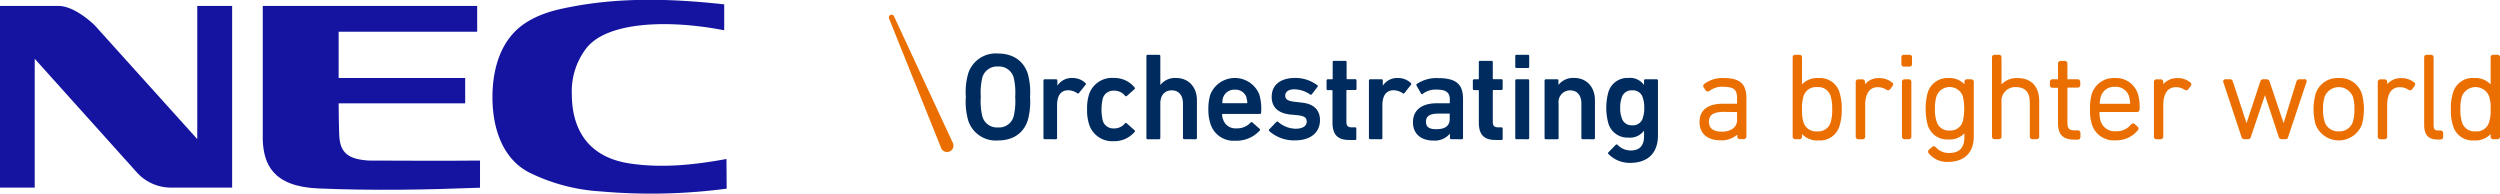
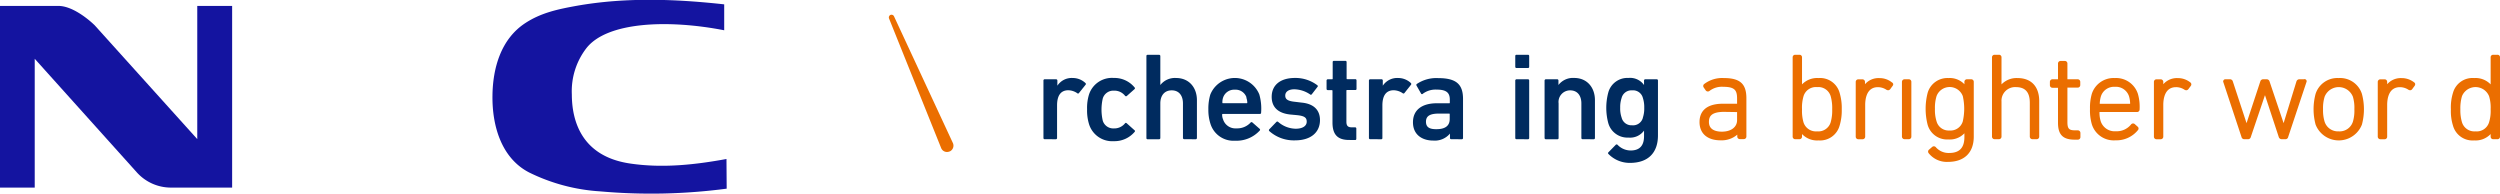
<svg xmlns="http://www.w3.org/2000/svg" id="Layer_1" data-name="Layer 1" viewBox="0 0 493.89 38.28">
  <defs>
    <style>.cls-1{fill:#1414a0;}.cls-2{fill:#002b5f;}.cls-3{fill:#eb6e00;}</style>
  </defs>
  <title>logo-nec-oabw_test</title>
  <path class="cls-1" d="M313.86,366.9h11.55c2.65,0,5.76,2.47,7.16,3.83l20.26,22.48V366.9h6.89v35.89H347.66a9.06,9.06,0,0,1-6.7-2.93l-20.24-22.52v25.45h-6.86Z" transform="translate(-313.86 -365.73)" />
  <path class="cls-1" d="M457.42,403a113.66,113.66,0,0,1-24.95.54,36.86,36.86,0,0,1-14.08-3.74c-5.55-2.87-7.32-9.33-7.24-15.19.06-5.41,1.66-11.17,6.49-14.32,3.16-2.07,6.54-2.76,10.13-3.41,9.8-1.73,19.6-1.34,29.16-.29v5.12c-11.27-2.19-23.17-1.64-27.22,3.53a13.91,13.91,0,0,0-2.88,9.13c0,4.87,1.66,12.24,11.55,13.67,6.44.95,12.82.23,19-.9Z" transform="translate(-313.86 -365.73)" />
-   <path class="cls-1" d="M386.84,397.45c1,0,16.51.08,21.85,0v5.36c-10.75.42-21.06.6-31.92.15-9.19-.38-10.78-5-11-9.46V366.9h42.36V372H380.76v9.14h25v5h-25c0,2.7.09,5.76.12,6.32.15,3.47,1.76,4.76,6,5" transform="translate(-313.86 -365.73)" />
-   <path class="cls-2" d="M505.12,389.48a13.4,13.4,0,0,1-.45-4.6,13.19,13.19,0,0,1,.45-4.58,5.7,5.7,0,0,1,5.87-4c2.9,0,5.06,1.37,5.92,4a13.54,13.54,0,0,1,.44,4.58,13.75,13.75,0,0,1-.44,4.6c-.86,2.64-3,4-5.92,4A5.71,5.71,0,0,1,505.12,389.48Zm9-.77a13.1,13.1,0,0,0,.3-3.83,13,13,0,0,0-.3-3.82,3,3,0,0,0-3.13-2.19,3,3,0,0,0-3.07,2.19,13,13,0,0,0-.3,3.82,13.1,13.1,0,0,0,.3,3.83,3,3,0,0,0,3.07,2.2A3,3,0,0,0,514.12,388.71Z" transform="translate(-313.86 -365.73)" />
  <path class="cls-2" d="M520.25,393.23A.23.23,0,0,1,520,393V381.66a.24.24,0,0,1,.26-.27h2.24a.25.25,0,0,1,.25.27v1h0a3.38,3.38,0,0,1,3.06-1.52,3.63,3.63,0,0,1,2.49,1,.24.24,0,0,1,0,.36l-1.3,1.63a.22.22,0,0,1-.34,0,3.25,3.25,0,0,0-1.74-.57c-1.54,0-2.23,1.1-2.23,3V393a.24.24,0,0,1-.25.24Z" transform="translate(-313.86 -365.73)" />
  <path class="cls-2" d="M529,390.24a9.21,9.21,0,0,1-.38-2.93,9,9,0,0,1,.38-2.91,4.76,4.76,0,0,1,4.88-3.27A5.15,5.15,0,0,1,538,383a.22.22,0,0,1,0,.33l-1.53,1.36a.24.24,0,0,1-.36-.05,2.67,2.67,0,0,0-2.18-1,2.18,2.18,0,0,0-2.21,1.54,9.8,9.8,0,0,0,0,4.4,2.17,2.17,0,0,0,2.21,1.52,2.71,2.71,0,0,0,2.18-1c.09-.13.22-.13.36,0l1.53,1.37c.12.09.11.2,0,.33a5.22,5.22,0,0,1-4.1,1.82A4.79,4.79,0,0,1,529,390.24Z" transform="translate(-313.86 -365.73)" />
  <path class="cls-2" d="M547.82,393.23a.25.25,0,0,1-.26-.24v-6.83c0-1.52-.76-2.58-2.22-2.58s-2.25,1.06-2.25,2.58V393a.24.24,0,0,1-.25.24h-2.26a.22.22,0,0,1-.24-.24v-16.2a.22.22,0,0,1,.24-.24h2.26a.24.24,0,0,1,.25.24v5.73h0a3.65,3.65,0,0,1,3.12-1.39c2.53,0,4.11,1.86,4.11,4.39V393a.25.25,0,0,1-.27.24Z" transform="translate(-313.86 -365.73)" />
  <path class="cls-2" d="M553,390.21a8.81,8.81,0,0,1-.42-2.9,9.51,9.51,0,0,1,.39-2.91,5.22,5.22,0,0,1,9.68,0A10.23,10.23,0,0,1,563,388a.23.23,0,0,1-.26.24h-7.29c-.11,0-.15.05-.15.16a2.33,2.33,0,0,0,.18.9,2.56,2.56,0,0,0,2.64,1.79,3.6,3.6,0,0,0,2.78-1.12.24.24,0,0,1,.36-.06l1.46,1.28a.23.23,0,0,1,0,.34,6.23,6.23,0,0,1-4.87,2A4.76,4.76,0,0,1,553,390.21Zm7.12-5.23a2.28,2.28,0,0,0-2.3-1.53,2.31,2.31,0,0,0-2.32,1.53,2.79,2.79,0,0,0-.15,1c0,.1,0,.14.15.14h4.62c.1,0,.15,0,.15-.14A3,3,0,0,0,560.07,385Z" transform="translate(-313.86 -365.73)" />
  <path class="cls-2" d="M564.61,391.62a.25.25,0,0,1,0-.34l1.42-1.47a.25.25,0,0,1,.34,0,5.38,5.38,0,0,0,3.46,1.35c1.44,0,2.18-.59,2.18-1.39s-.43-1.15-2-1.3l-1.29-.12c-2.39-.26-3.63-1.47-3.63-3.49,0-2.28,1.66-3.73,4.6-3.73a7.17,7.17,0,0,1,4.43,1.45.22.22,0,0,1,0,.34L573,384.37a.22.22,0,0,1-.34,0,5.76,5.76,0,0,0-3.1-1c-1.16,0-1.79.51-1.79,1.23s.43,1.1,2,1.25L571,386c2.46.23,3.63,1.52,3.63,3.46,0,2.35-1.72,4-4.95,4A7.28,7.28,0,0,1,564.61,391.62Z" transform="translate(-313.86 -365.73)" />
  <path class="cls-2" d="M580.38,393.38c-2.36,0-3.28-1.16-3.28-3.46v-6.24c0-.1-.05-.15-.14-.15h-.79a.23.23,0,0,1-.24-.24v-1.63a.25.25,0,0,1,.24-.27H577c.09,0,.14,0,.14-.15V378a.23.23,0,0,1,.25-.25h2.25a.23.23,0,0,1,.25.25v3.22c0,.11,0,.15.15.15h1.59c.14,0,.22.11.22.27v1.63a.21.21,0,0,1-.22.24H580a.13.13,0,0,0-.15.15v6.13c0,.84.34,1.1,1.11,1.1h.63a.22.22,0,0,1,.22.25v2c0,.15-.08.25-.22.25Z" transform="translate(-313.86 -365.73)" />
  <path class="cls-2" d="M584.54,393.23a.23.23,0,0,1-.24-.24V381.66a.25.25,0,0,1,.24-.27h2.27a.24.24,0,0,1,.23.27v1h0a3.41,3.41,0,0,1,3.06-1.52,3.63,3.63,0,0,1,2.49,1,.25.25,0,0,1,0,.36l-1.29,1.63a.24.24,0,0,1-.35,0,3.31,3.31,0,0,0-1.75-.57c-1.53,0-2.24,1.1-2.24,3V393a.22.22,0,0,1-.23.24Z" transform="translate(-313.86 -365.73)" />
  <path class="cls-2" d="M600.56,393.23a.23.23,0,0,1-.25-.24v-.87h0A3.91,3.91,0,0,1,597,393.5c-2.15,0-4-1.13-4-3.61s1.82-3.76,4.73-3.76h2.41c.1,0,.14,0,.14-.14v-.56c0-1.35-.63-2-2.63-2a4.2,4.2,0,0,0-2.7.82.21.21,0,0,1-.33,0l-.92-1.62a.24.24,0,0,1,.07-.32,6.91,6.91,0,0,1,4.19-1.15c3.6,0,4.93,1.22,4.93,4.12V393a.23.23,0,0,1-.25.24Zm-.3-4v-.9c0-.11,0-.16-.14-.16h-2c-1.78,0-2.55.49-2.55,1.6s.71,1.48,2,1.48C599.34,391.27,600.26,390.6,600.26,389.25Z" transform="translate(-313.86 -365.73)" />
-   <path class="cls-2" d="M609.3,393.38c-2.37,0-3.29-1.16-3.29-3.46v-6.24c0-.1,0-.15-.14-.15h-.78a.25.25,0,0,1-.26-.24v-1.63a.27.27,0,0,1,.26-.27h.78c.09,0,.14,0,.14-.15V378a.23.23,0,0,1,.24-.25h2.26a.24.24,0,0,1,.26.25v3.22c0,.11,0,.15.14.15h1.58a.24.24,0,0,1,.23.27v1.63a.22.22,0,0,1-.23.24h-1.58c-.11,0-.14.05-.14.15v6.13c0,.84.34,1.1,1.09,1.1h.63a.23.23,0,0,1,.23.25v2a.23.23,0,0,1-.23.25Z" transform="translate(-313.86 -365.73)" />
  <path class="cls-2" d="M613.46,379.17a.24.24,0,0,1-.25-.26v-2.12a.23.23,0,0,1,.25-.24h2.25a.23.23,0,0,1,.25.24v2.12a.24.24,0,0,1-.25.26Zm0,14.06a.23.23,0,0,1-.25-.24V381.66a.25.25,0,0,1,.25-.27h2.25a.24.24,0,0,1,.25.27V393a.23.23,0,0,1-.25.24Z" transform="translate(-313.86 -365.73)" />
  <path class="cls-2" d="M626.52,393.23a.23.23,0,0,1-.25-.24v-6.83c0-1.52-.76-2.58-2.23-2.58a2.29,2.29,0,0,0-2.27,2.58V393a.22.22,0,0,1-.23.24h-2.26A.25.25,0,0,1,619,393V381.66a.26.26,0,0,1,.25-.27h2.26a.24.24,0,0,1,.23.27v.86h0a3.64,3.64,0,0,1,3.12-1.39c2.51,0,4.09,1.86,4.09,4.39V393a.23.23,0,0,1-.24.24Z" transform="translate(-313.86 -365.73)" />
  <path class="cls-2" d="M631.62,396.15a.22.22,0,0,1,0-.34l1.43-1.46a.25.25,0,0,1,.38,0,3.6,3.6,0,0,0,2.57,1.11c1.82,0,2.65-1,2.65-2.82v-1.11h0a3.39,3.39,0,0,1-3.07,1.38,3.93,3.93,0,0,1-4-2.88,11.73,11.73,0,0,1,0-6,3.91,3.91,0,0,1,4-2.9,3.35,3.35,0,0,1,3.07,1.4h0v-.87a.24.24,0,0,1,.24-.27h2.26a.24.24,0,0,1,.25.27v10.82c0,3.39-1.9,5.43-5.54,5.43A5.88,5.88,0,0,1,631.62,396.15Zm6.8-7.19a5.67,5.67,0,0,0,.27-1.94,5.86,5.86,0,0,0-.27-1.94,2,2,0,0,0-2.13-1.5,2,2,0,0,0-2.07,1.5,5.6,5.6,0,0,0-.28,1.94,5.41,5.41,0,0,0,.28,1.94,2,2,0,0,0,2.07,1.52A2,2,0,0,0,638.42,389Z" transform="translate(-313.86 -365.73)" />
  <path class="cls-3" d="M654.4,381.15a5.85,5.85,0,0,0-3.84,1.16.49.49,0,0,0-.13.69l.43.62a.53.53,0,0,0,.75.05,4,4,0,0,1,2.71-.79c2.32,0,2.71.75,2.71,2.34v1h-2.78c-3.84,0-4.64,2-4.64,3.62,0,2.25,1.54,3.61,4.14,3.61a4.74,4.74,0,0,0,3.32-1.12v.36a.5.5,0,0,0,.51.52h.78a.5.5,0,0,0,.51-.52v-7.54C658.87,382.28,657.61,381.15,654.4,381.15Zm2.63,6.72v1.61c0,1.36-1.19,2.26-3,2.26-1.16,0-2.56-.34-2.56-1.91,0-1,.34-2,3-2Z" transform="translate(-313.86 -365.73)" />
  <path class="cls-3" d="M673.12,381.15a4.15,4.15,0,0,0-3.26,1.25v-5.35a.49.49,0,0,0-.51-.5h-.83a.49.49,0,0,0-.51.5v15.66a.5.5,0,0,0,.51.52h.83a.5.5,0,0,0,.51-.52v-.5a4.09,4.09,0,0,0,3.26,1.26,4,4,0,0,0,4.16-2.9,10.32,10.32,0,0,0,.43-3.25,10.48,10.48,0,0,0-.43-3.28A4,4,0,0,0,673.12,381.15Zm-.28,1.79a2.53,2.53,0,0,1,2.68,1.79,8.55,8.55,0,0,1,.3,2.59,8.45,8.45,0,0,1-.3,2.57,2.54,2.54,0,0,1-2.68,1.79,2.57,2.57,0,0,1-2.69-1.79,8.2,8.2,0,0,1-.29-2.57,8,8,0,0,1,.3-2.59A2.55,2.55,0,0,1,672.84,382.94Z" transform="translate(-313.86 -365.73)" />
  <path class="cls-3" d="M687.61,382a3.89,3.89,0,0,0-2.48-.84,3.51,3.51,0,0,0-2.83,1.21v-.45a.51.51,0,0,0-.53-.52H681a.51.51,0,0,0-.53.52v10.8a.51.51,0,0,0,.53.52h.81a.51.51,0,0,0,.53-.52v-6.24c0-1.32.33-3.53,2.51-3.53a3.07,3.07,0,0,1,1.71.53.76.76,0,0,0,.32.08.55.55,0,0,0,.4-.21l.47-.65a.46.46,0,0,0,.12-.39A.5.5,0,0,0,687.61,382Z" transform="translate(-313.86 -365.73)" />
-   <path class="cls-3" d="M691.08,376.55H690a.49.49,0,0,0-.51.5v1.33a.5.5,0,0,0,.51.51h1.08a.5.5,0,0,0,.51-.51v-1.33A.49.49,0,0,0,691.08,376.55Z" transform="translate(-313.86 -365.73)" />
  <path class="cls-3" d="M690.94,381.39h-.81a.52.52,0,0,0-.53.52v10.8a.52.52,0,0,0,.53.52h.81a.5.5,0,0,0,.52-.52v-10.8A.5.5,0,0,0,690.94,381.39Z" transform="translate(-313.86 -365.73)" />
  <path class="cls-3" d="M703.27,381.39h-.82a.5.5,0,0,0-.51.52v.46a4,4,0,0,0-3.15-1.22,4.06,4.06,0,0,0-4.11,2.92,12.68,12.68,0,0,0,0,6.32,4,4,0,0,0,4.11,2.89,3.94,3.94,0,0,0,3.15-1.22v.73c0,2.16-1,3.16-3,3.16a3.35,3.35,0,0,1-2.63-1.12.51.51,0,0,0-.74-.07l-.59.51a.5.5,0,0,0-.12.7,4.58,4.58,0,0,0,3.84,1.74c3.16,0,5.09-1.76,5.09-5V381.91A.5.5,0,0,0,703.27,381.39ZM699,391.51a2.47,2.47,0,0,1-2.56-1.8,7.39,7.39,0,0,1-.32-2.48,7.83,7.83,0,0,1,.32-2.52,2.77,2.77,0,0,1,5.18,0,11.26,11.26,0,0,1,0,5A2.52,2.52,0,0,1,699,391.51Z" transform="translate(-313.86 -365.73)" />
  <path class="cls-3" d="M712.42,381.15a4.14,4.14,0,0,0-3.15,1.25v-5.35a.49.49,0,0,0-.52-.5h-.84a.5.5,0,0,0-.52.5v15.66a.51.51,0,0,0,.52.52h.84a.51.51,0,0,0,.52-.52V385.8a2.69,2.69,0,0,1,2.84-2.86c1.85,0,2.75,1,2.75,3.1v6.67a.51.51,0,0,0,.52.52h.82a.5.5,0,0,0,.52-.52v-7C716.72,382.83,715.15,381.15,712.42,381.15Z" transform="translate(-313.86 -365.73)" />
  <path class="cls-3" d="M724.29,381.39h-2v-3.11a.5.5,0,0,0-.51-.51h-.83a.51.51,0,0,0-.52.51v3.11h-1.08a.51.51,0,0,0-.52.52v.66a.5.5,0,0,0,.52.5h1.08V390c0,2.36,1,3.32,3.28,3.32h.61a.51.51,0,0,0,.54-.5V392a.52.52,0,0,0-.54-.52h-.45c-1.18,0-1.58-.23-1.58-1.61v-6.83h2a.51.51,0,0,0,.54-.5v-.66A.52.52,0,0,0,724.29,381.39Z" transform="translate(-313.86 -365.73)" />
  <path class="cls-3" d="M731.66,381.15a4.51,4.51,0,0,0-4.55,3.12,10.08,10.08,0,0,0-.36,3,9.84,9.84,0,0,0,.36,3,4.53,4.53,0,0,0,4.69,3.18,5.45,5.45,0,0,0,4.41-2,.47.47,0,0,0-.05-.7l-.57-.51a.51.51,0,0,0-.73.08,3.63,3.63,0,0,1-3,1.34,2.9,2.9,0,0,1-3-2,5.75,5.75,0,0,1-.23-1.8H736a.5.5,0,0,0,.55-.5,9.24,9.24,0,0,0-.34-3.1A4.52,4.52,0,0,0,731.66,381.15Zm0,1.73a2.73,2.73,0,0,1,2.82,1.94,5.22,5.22,0,0,1,.2,1.42h-6a5.61,5.61,0,0,1,.21-1.42A2.72,2.72,0,0,1,731.66,382.88Z" transform="translate(-313.86 -365.73)" />
  <path class="cls-3" d="M746.55,382a3.88,3.88,0,0,0-2.47-.84,3.56,3.56,0,0,0-2.85,1.21v-.45a.51.51,0,0,0-.52-.52h-.83a.5.5,0,0,0-.5.52v10.8a.5.5,0,0,0,.5.52h.83a.51.51,0,0,0,.52-.52v-6.24c0-1.32.33-3.53,2.51-3.53a3,3,0,0,1,1.72.53.71.71,0,0,0,.31.08.53.53,0,0,0,.41-.21l.48-.65a.44.44,0,0,0,.1-.39A.42.42,0,0,0,746.55,382Z" transform="translate(-313.86 -365.73)" />
  <path class="cls-3" d="M769,381.39h-.89a.6.6,0,0,0-.57.42L765,390.06l-2.78-8.25a.58.58,0,0,0-.55-.42h-.72a.58.58,0,0,0-.55.42l-2.72,8.25-2.72-8.27a.57.57,0,0,0-.57-.4h-.86a.39.39,0,0,0-.38.18.37.37,0,0,0-.05.41l3.58,10.81a.56.56,0,0,0,.55.44h.74a.55.55,0,0,0,.55-.43l2.8-8.27,2.72,8.26a.6.6,0,0,0,.58.44h.73a.54.54,0,0,0,.55-.43l3.6-10.81a.44.44,0,0,0,0-.42A.41.41,0,0,0,769,381.39Z" transform="translate(-313.86 -365.73)" />
  <path class="cls-3" d="M775.88,381.15a4.52,4.52,0,0,0-4.56,3.12,11.71,11.71,0,0,0,0,6.07,4.91,4.91,0,0,0,9.15,0,11.68,11.68,0,0,0,0-6.06A4.52,4.52,0,0,0,775.88,381.15Zm0,10.53a2.76,2.76,0,0,1-2.78-1.91,7.81,7.81,0,0,1-.31-2.47,7.72,7.72,0,0,1,.31-2.45,3,3,0,0,1,5.59,0,7.52,7.52,0,0,1,.29,2.45,7.62,7.62,0,0,1-.29,2.47A2.75,2.75,0,0,1,775.88,391.68Z" transform="translate(-313.86 -365.73)" />
  <path class="cls-3" d="M790.78,382a3.94,3.94,0,0,0-2.49-.84,3.55,3.55,0,0,0-2.83,1.21v-.45a.5.5,0,0,0-.52-.52h-.82a.52.52,0,0,0-.52.52v10.8a.52.52,0,0,0,.52.52h.82a.5.5,0,0,0,.52-.52v-6.24c0-1.32.33-3.53,2.52-3.53a3.07,3.07,0,0,1,1.71.53.75.75,0,0,0,.3.08.53.53,0,0,0,.41-.21l.47-.65a.49.49,0,0,0,.12-.39A.42.42,0,0,0,790.78,382Z" transform="translate(-313.86 -365.73)" />
-   <path class="cls-3" d="M796,391.51h-.42c-.66,0-.95-.16-.95-1.18V377.05a.51.51,0,0,0-.53-.5h-.82a.49.49,0,0,0-.51.5v13.33c0,2,.8,2.91,2.66,2.91H796a.51.51,0,0,0,.52-.5V392A.52.52,0,0,0,796,391.51Z" transform="translate(-313.86 -365.73)" />
  <path class="cls-3" d="M807.24,376.55h-.82a.49.49,0,0,0-.52.5v5.35a4.14,4.14,0,0,0-3.25-1.25,4,4,0,0,0-4.18,2.89,9.6,9.6,0,0,0-.42,3.28,9.45,9.45,0,0,0,.42,3.25,4,4,0,0,0,4.18,2.9,4.08,4.08,0,0,0,3.25-1.26v.5a.5.5,0,0,0,.52.52h.82a.49.49,0,0,0,.51-.52V377.05A.48.48,0,0,0,807.24,376.55Zm-4.33,15.13a2.56,2.56,0,0,1-2.67-1.79,8.34,8.34,0,0,1-.32-2.57,8.44,8.44,0,0,1,.32-2.59,2.89,2.89,0,0,1,5.35,0,7.64,7.64,0,0,1,.31,2.59,7.54,7.54,0,0,1-.31,2.57A2.54,2.54,0,0,1,802.91,391.68Z" transform="translate(-313.86 -365.73)" />
  <path class="cls-3" d="M501.46,395.66a1.26,1.26,0,0,0,.66-1.65l-11.65-25.07h0v0a.55.55,0,0,0-.7-.26.56.56,0,0,0-.28.69h0v0L499.8,395a1.24,1.24,0,0,0,1.64.65Z" transform="translate(-313.86 -365.73)" />
</svg>